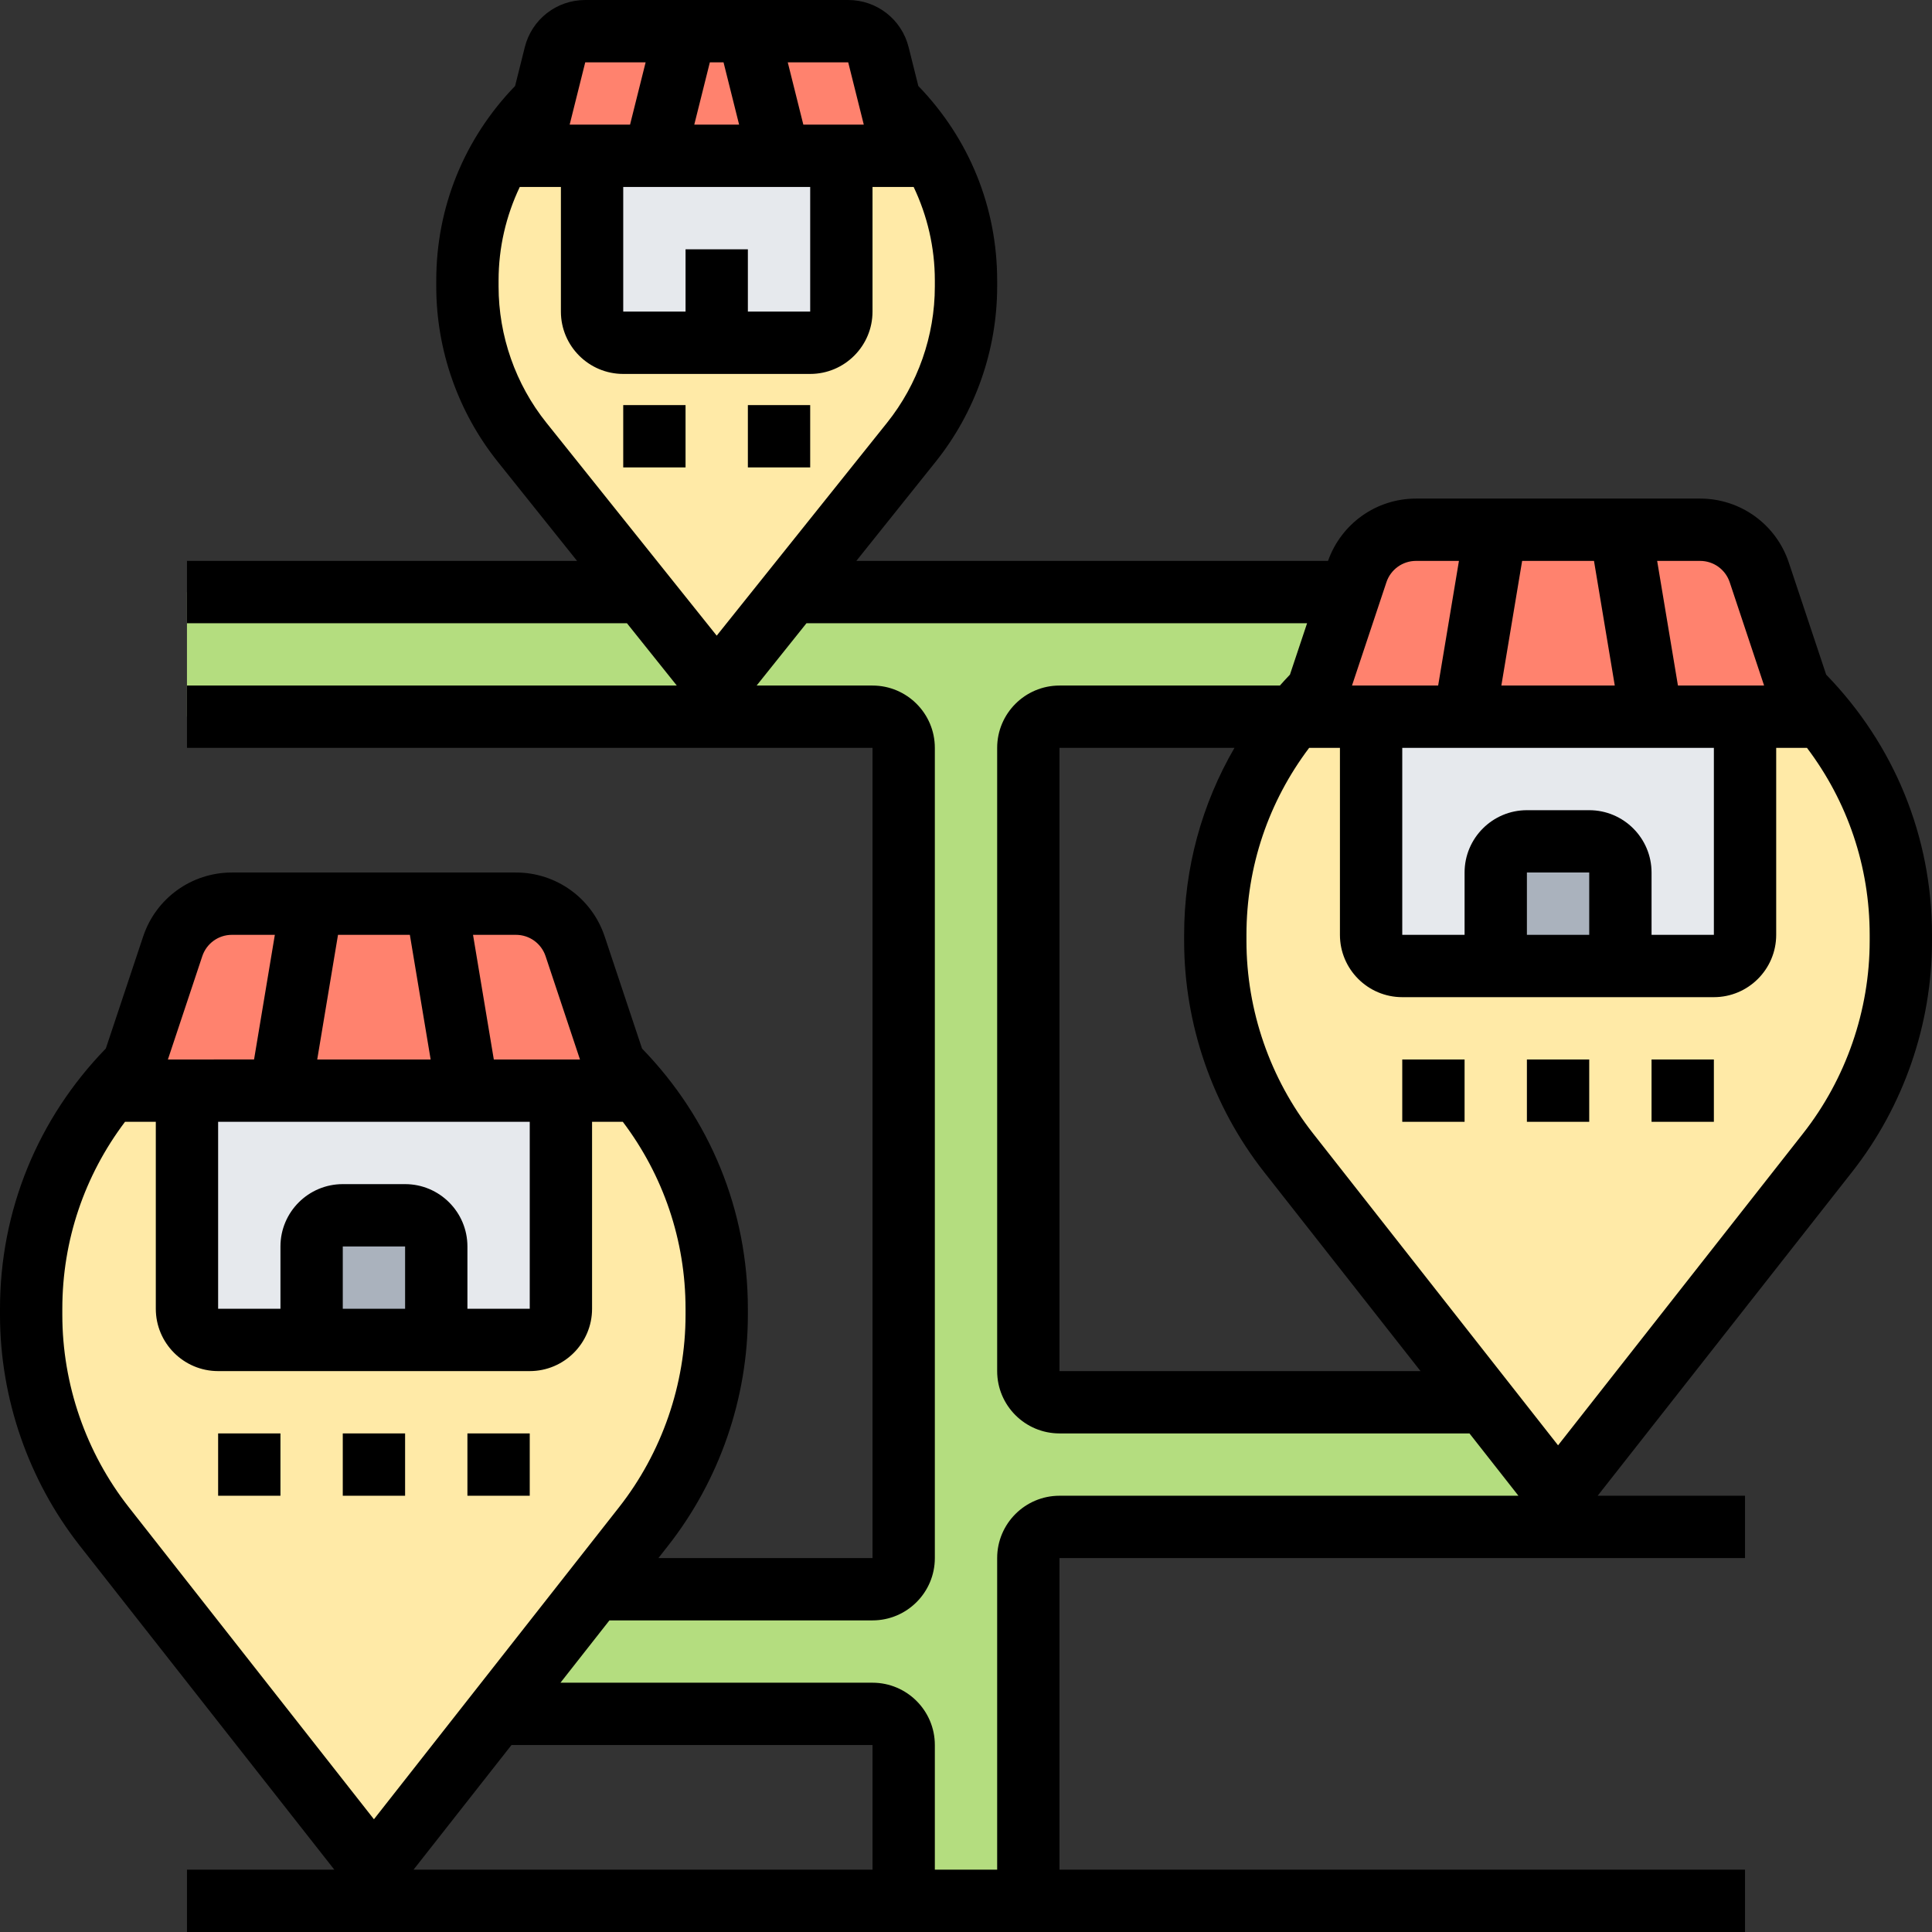
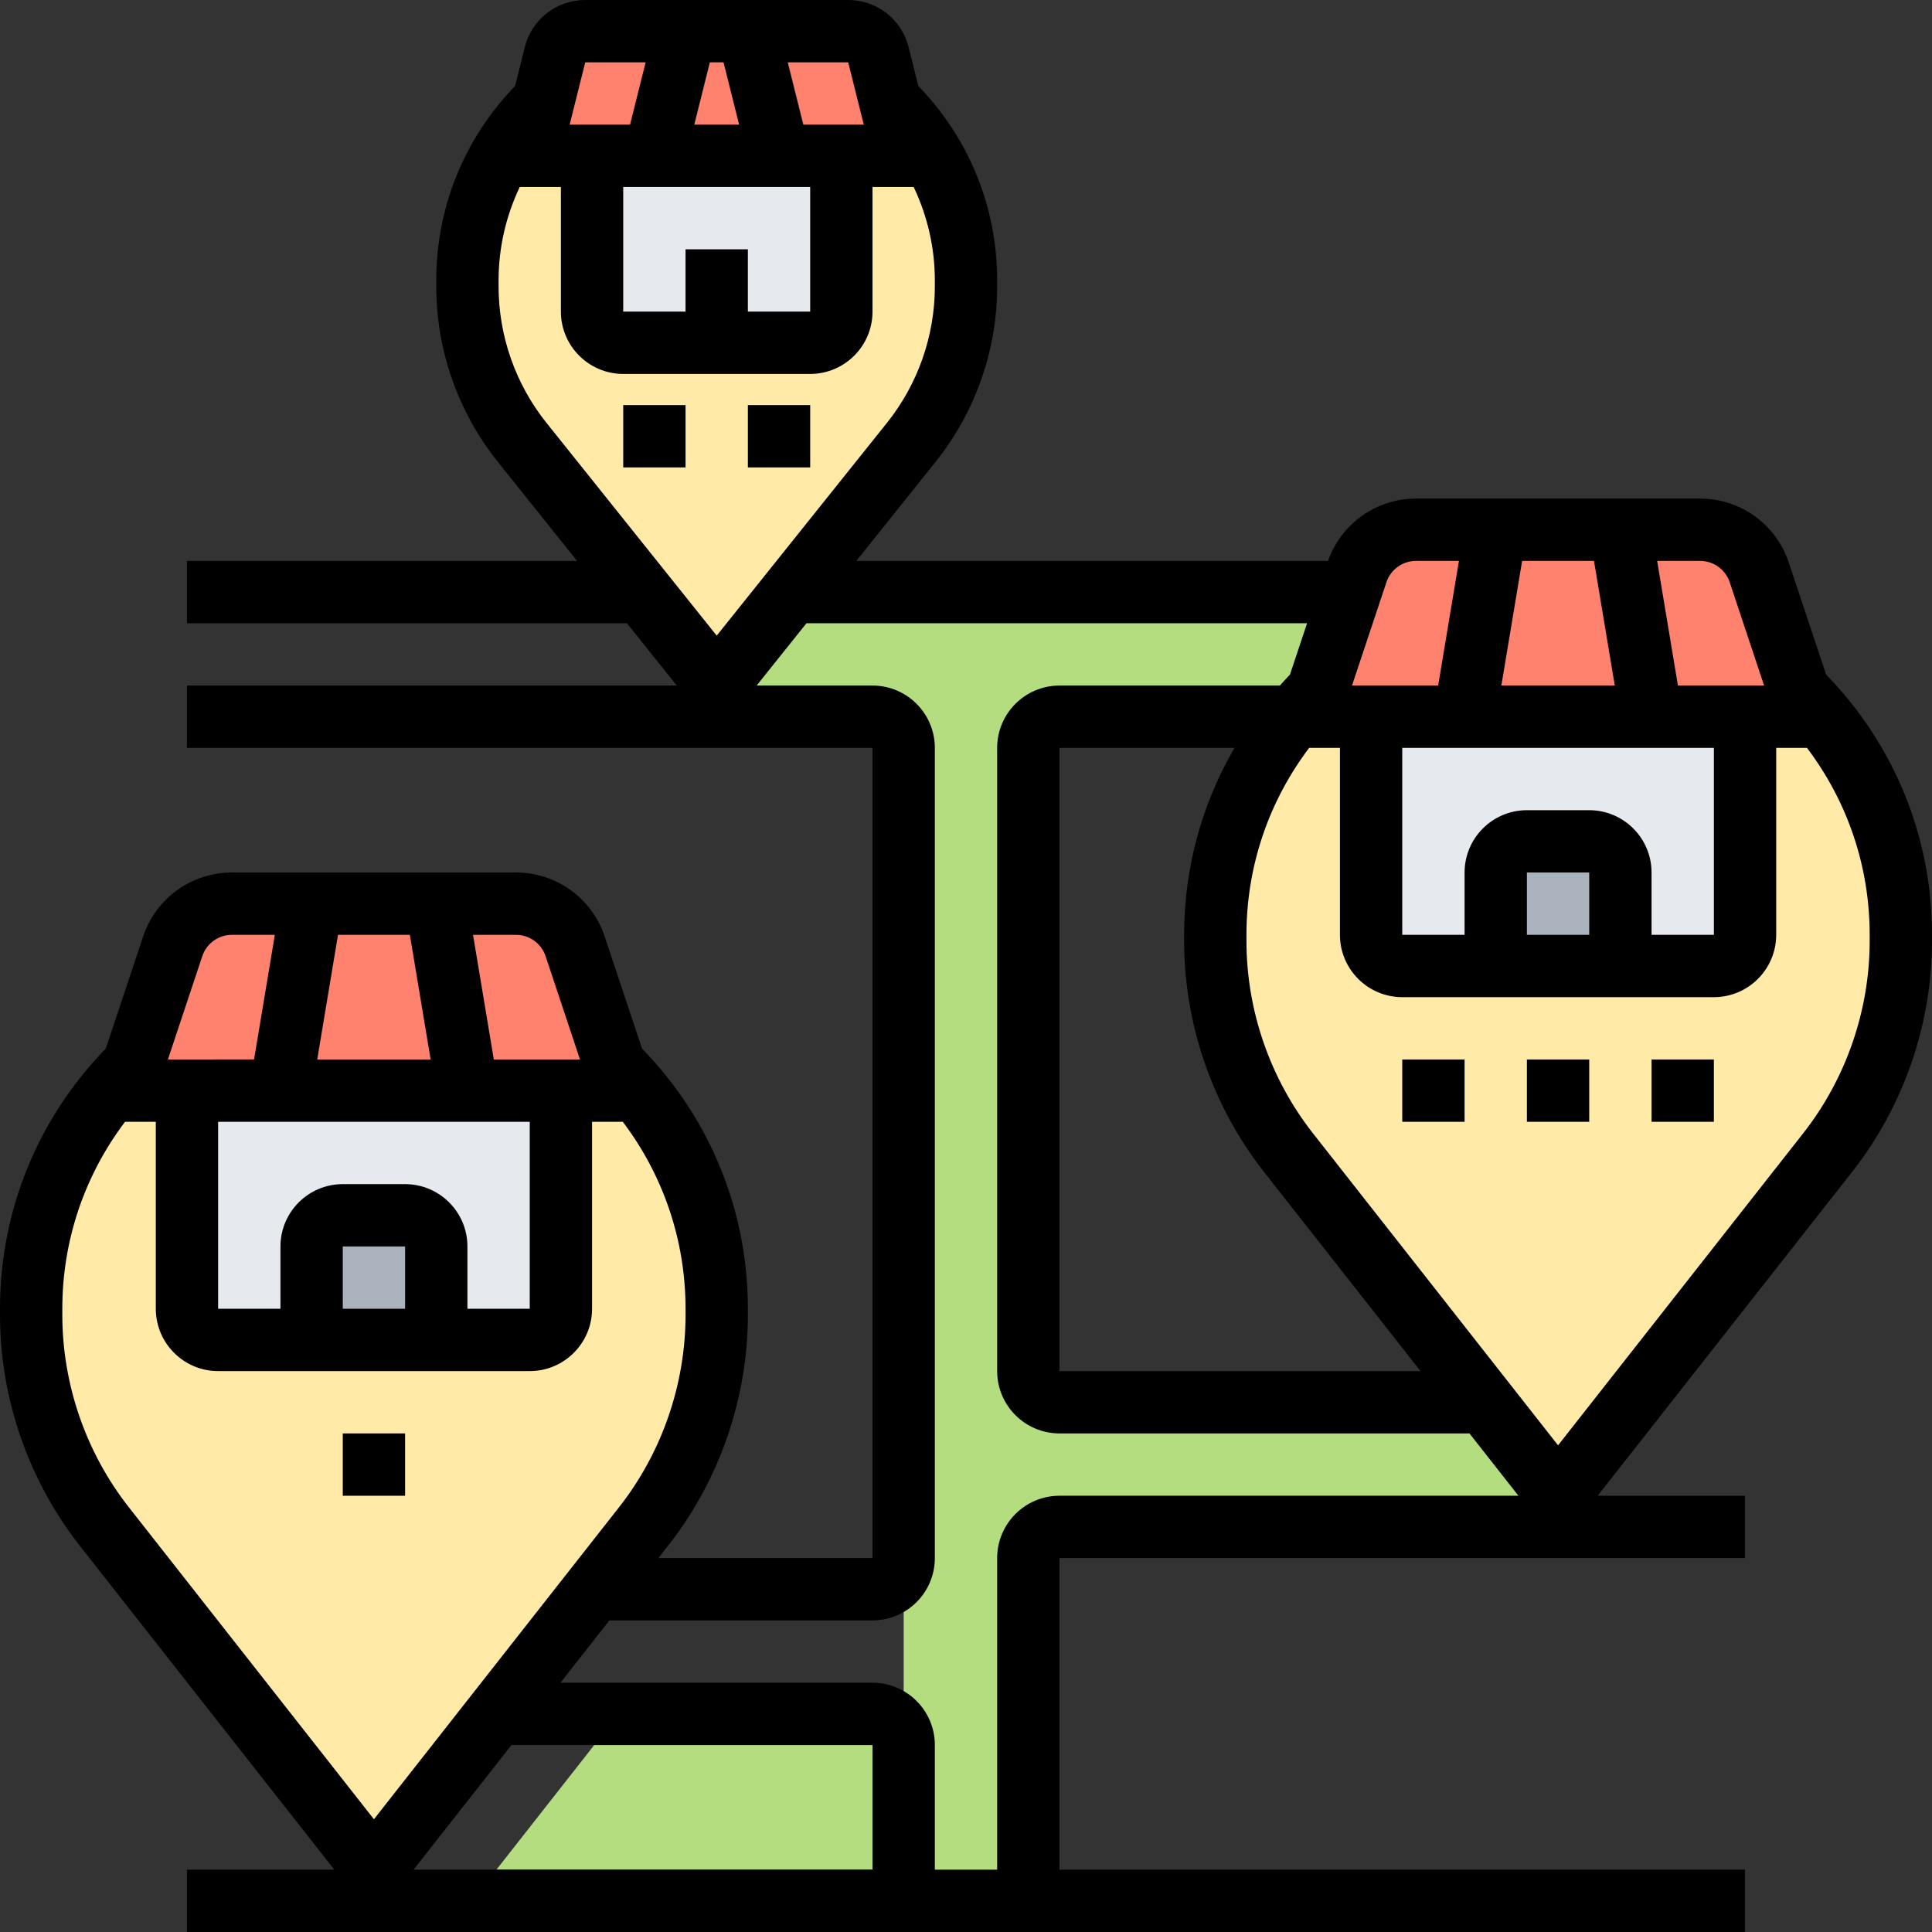
<svg xmlns="http://www.w3.org/2000/svg" height="62.0" preserveAspectRatio="xMidYMid meet" version="1.0" viewBox="0.0 0.0 62.0 62.0" width="62.0" zoomAndPan="magnify">
  <rect x="0.0" y="0.0" width="62.0" height="62.0" fill="#333333" stroke="none" />
  <g>
    <g>
      <g id="change1_2">
-         <path d="M50,48v1H34c-0.55,0-1,0.45-1,1v11h-4v-5c0-0.55-0.45-1-1-1H15.93l3.14-4H28c0.55,0,1-0.45,1-1V24 c0-0.55-0.45-1-1-1h-5v-1l2.4-3h17.93l-1.05,3.17l-0.01,0.01C42,22.44,41.75,22.71,41.51,23H34c-0.55,0-1,0.45-1,1v20 c0,0.55,0.45,1,1,1h13.64L50,48z" fill="#b4dd7f" />
+         <path d="M50,48v1H34c-0.55,0-1,0.45-1,1v11h-4c0-0.55-0.45-1-1-1H15.93l3.14-4H28c0.55,0,1-0.45,1-1V24 c0-0.55-0.45-1-1-1h-5v-1l2.4-3h17.93l-1.05,3.17l-0.01,0.01C42,22.44,41.75,22.71,41.51,23H34c-0.55,0-1,0.45-1,1v20 c0,0.55,0.45,1,1,1h13.64L50,48z" fill="#b4dd7f" />
      </g>
      <g id="change1_1">
-         <path d="M23 22L23 23 6 23 6 19 20.6 19z" fill="#b4dd7f" />
-       </g>
+         </g>
      <g id="change2_1">
        <path d="M61,30v0.2c0,2.46-0.83,4.85-2.35,6.79L50,48l-2.36-3l-6.29-8.01C39.83,35.05,39,32.66,39,30.2V30 c0-2.66,0.94-5.1,2.51-7c0.24-0.29,0.49-0.56,0.76-0.82L42,23h2v7c0,0.55,0.45,1,1,1h3h4h3c0.55,0,1-0.45,1-1v-7h2l-0.27-0.82 C59.75,24.17,61,26.94,61,30z" fill="#ffeaa7" />
      </g>
      <g id="change3_1">
        <path d="M57.73,22.18L58,23h-2H44h-2l0.27-0.82l0.01-0.01L43.33,19l0.21-0.63 c0.28-0.82,1.04-1.37,1.9-1.37h9.12c0.86,0,1.62,0.55,1.9,1.37l1.26,3.8L57.73,22.18z" fill="#ff826e" />
      </g>
      <g id="change4_2">
        <path d="M44,23v7c0,0.55,0.45,1,1,1h10c0.55,0,1-0.45,1-1v-7H44z" fill="#e6e9ed" />
      </g>
      <g id="change5_1">
        <path d="M52,28v3h-4v-3c0-0.55,0.45-1,1-1h2C51.55,27,52,27.45,52,28z" fill="#aab2bd" />
      </g>
      <g id="change2_3">
        <path d="M31,9v0.19c0,1.82-0.62,3.58-1.75,5L25.4,19L23,22l-2.4-3l-3.85-4.81c-1.13-1.42-1.75-3.18-1.75-5 V9c0-2.26,0.93-4.29,2.44-5.75L17,5h2v5c0,0.55,0.45,1,1,1h3h3c0.55,0,1-0.45,1-1V5h2l-0.44-1.75C30.07,4.71,31,6.74,31,9z" fill="#ffeaa7" />
      </g>
      <g id="change3_3">
        <path d="M28.56,3.25L29,5h-2h-8h-2l0.44-1.75l0.37-1.49C17.92,1.31,18.32,1,18.78,1h8.44 c0.46,0,0.86,0.31,0.97,0.76L28.56,3.25z" fill="#ff826e" />
      </g>
      <g id="change4_3">
        <path d="M23,11h-3c-0.55,0-1-0.45-1-1V5h8v5c0,0.55-0.45,1-1,1H23z" fill="#e6e9ed" />
      </g>
      <g id="change2_2">
        <path d="M23,42v0.2c0,2.46-0.83,4.85-2.35,6.79L19.07,51l-3.14,4L12,60L3.35,48.99 C1.83,47.05,1,44.66,1,42.2V42c0-3.06,1.25-5.83,3.27-7.82L4,35h2v7c0,0.55,0.45,1,1,1h3h4h3c0.55,0,1-0.45,1-1v-7h2l-0.27-0.82 C21.75,36.17,23,38.94,23,42z" fill="#ffeaa7" />
      </g>
      <g id="change3_2">
        <path d="M19.73,34.18L20,35h-2H6H4l0.27-0.82l0.01-0.01l1.26-3.8C5.82,29.55,6.58,29,7.44,29h9.12 c0.86,0,1.62,0.55,1.9,1.37l1.26,3.8L19.73,34.18z" fill="#ff826e" />
      </g>
      <g id="change4_1">
        <path d="M6,35v7c0,0.55,0.45,1,1,1h10c0.55,0,1-0.45,1-1v-7H6z" fill="#e6e9ed" />
      </g>
      <g id="change5_2">
        <path d="M14,40v3h-4v-3c0-0.55,0.45-1,1-1h2C13.55,39,14,39.45,14,40z" fill="#aab2bd" />
      </g>
    </g>
    <g id="change6_1">
-       <path d="M7 46H9V48H7z" fill="inherit" />
      <path d="M11 46H13V48H11z" fill="inherit" />
-       <path d="M15 46H17V48H15z" fill="inherit" />
      <path d="M58.604,21.65l-1.2-3.599C56.995,16.824,55.852,16,54.559,16h-9.117c-1.274,0-2.4,0.802-2.824,2H27.481l2.547-3.184 C31.3,13.227,32,11.23,32,9.194V9c0-2.355-0.901-4.556-2.53-6.241l-0.311-1.244C28.937,0.623,28.139,0,27.219,0h-8.438 c-0.92,0-1.718,0.623-1.94,1.515L16.53,2.759C14.901,4.444,14,6.645,14,9v0.194c0,2.036,0.7,4.033,1.972,5.622L18.519,18H6v2 h14.119l1.6,2H6v2h22v26h-6.871l0.307-0.391C23.089,47.505,24,44.872,24,42.195V42c0-3.148-1.209-6.099-3.396-8.35l-1.2-3.599 C18.995,28.824,17.852,28,16.559,28H7.441c-1.293,0-2.437,0.824-2.846,2.051l-1.199,3.597C1.209,35.9,0,38.852,0,42v0.195 c0,2.677,0.911,5.31,2.564,7.414L10.729,60H6v2h50v-2H34V50h22v-2h-4.729l8.164-10.391C61.089,35.505,62,32.872,62,30.195V30 C62,26.851,60.791,23.901,58.604,21.65z M51,30h-2v-2h2V30z M51,26h-2c-1.103,0-2,0.897-2,2v2h-2v-6h10v6h-2v-2 C53,26.897,52.103,26,51,26z M40.564,37.609L45.586,44H34V24h5.615C38.568,25.805,38,27.855,38,30v0.195 C38,32.872,38.911,35.505,40.564,37.609z M48.18,22l0.667-4h2.306l0.667,4H48.18z M55.508,18.684L56.612,22h-2.765l-0.667-4h1.378 C54.989,18,55.371,18.275,55.508,18.684z M44.492,18.684C44.629,18.275,45.011,18,45.441,18h1.378l-0.667,4h-2.765L44.492,18.684z M22,8v2h-2V6h6v4h-2V8H22z M22.28,4l0.5-2h0.439l0.5,2H22.28z M27.22,2l0.5,2H25.78l-0.5-2H27.22z M18.781,2h1.938l-0.5,2h-1.938 L18.781,2z M16,9.194V9c0-1.058,0.24-2.075,0.68-3H18v4c0,1.103,0.897,2,2,2h6c1.103,0,2-0.897,2-2V6h1.32 C29.76,6.925,30,7.942,30,9v0.194c0,1.583-0.545,3.137-1.534,4.373L23,20.399l-5.466-6.833C16.545,12.331,16,10.777,16,9.194z M13,42h-2v-2h2V42z M13,38h-2c-1.103,0-2,0.897-2,2v2H7v-6h10v6h-2v-2C15,38.897,14.103,38,13,38z M10.18,34l0.667-4h2.306 l0.667,4H10.18z M17.508,30.684L18.612,34h-2.765l-0.667-4h1.378C16.989,30,17.371,30.275,17.508,30.684z M6.492,30.684 C6.629,30.275,7.011,30,7.441,30H8.82l-0.667,4H5.388L6.492,30.684z M2,42.195V42c0-2.198,0.713-4.278,2.012-6H5v6 c0,1.103,0.897,2,2,2h10c1.103,0,2-0.897,2-2v-6h0.987c1.3,1.722,2.013,3.802,2.013,6v0.195c0,2.23-0.759,4.425-2.137,6.178 L12,58.382L4.137,48.373C2.759,46.62,2,44.426,2,42.195z M16.414,56H28v4H13.271L16.414,56z M34,48c-1.103,0-2,0.897-2,2v10h-2v-4 c0-1.103-0.897-2-2-2H17.986l1.571-2H28c1.103,0,2-0.897,2-2V24c0-1.103-0.897-2-2-2h-3.719l1.6-2h16.065l-0.55,1.649 c-0.111,0.115-0.217,0.233-0.323,0.351H34c-1.103,0-2,0.897-2,2v20c0,1.103,0.897,2,2,2h13.157l1.571,2H34z M60,30.195 c0,2.23-0.759,4.425-2.137,6.178L50,46.382l-7.863-10.009C40.759,34.62,40,32.426,40,30.195V30c0-2.198,0.713-4.278,2.012-6H43v6 c0,1.103,0.897,2,2,2h10c1.103,0,2-0.897,2-2v-6h0.988c1.3,1.722,2.012,3.801,2.012,6V30.195z" fill="inherit" />
      <path d="M45 34H47V36H45z" fill="inherit" />
      <path d="M49 34H51V36H49z" fill="inherit" />
      <path d="M53 34H55V36H53z" fill="inherit" />
      <path d="M20 13H22V15H20z" fill="inherit" />
      <path d="M24 13H26V15H24z" fill="inherit" />
    </g>
  </g>
</svg>